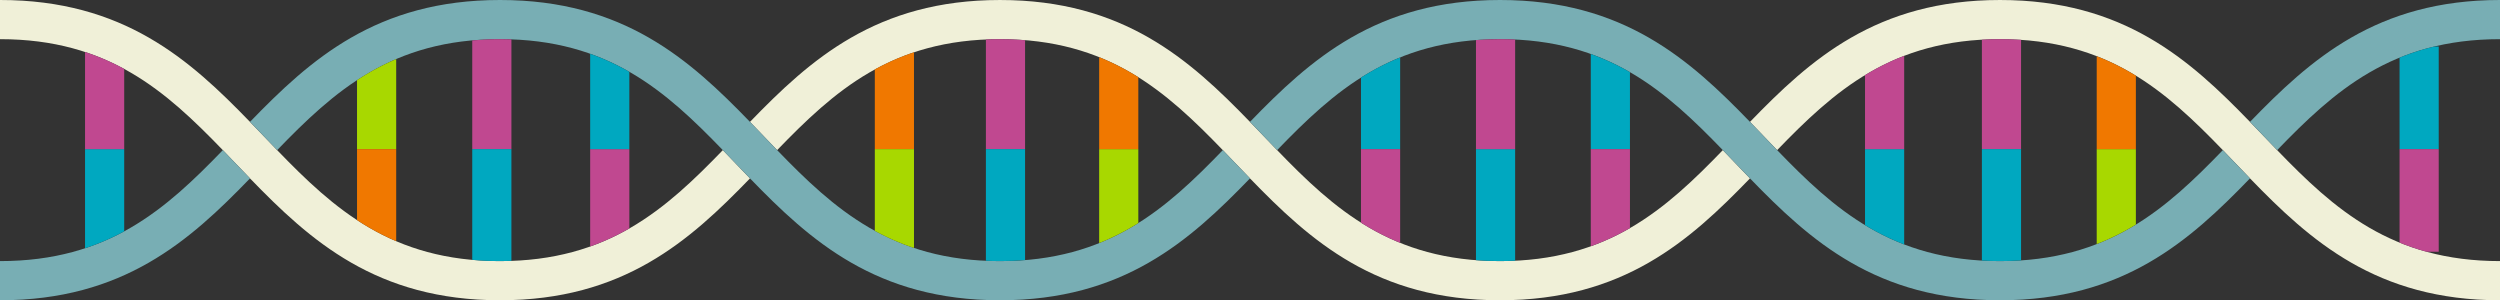
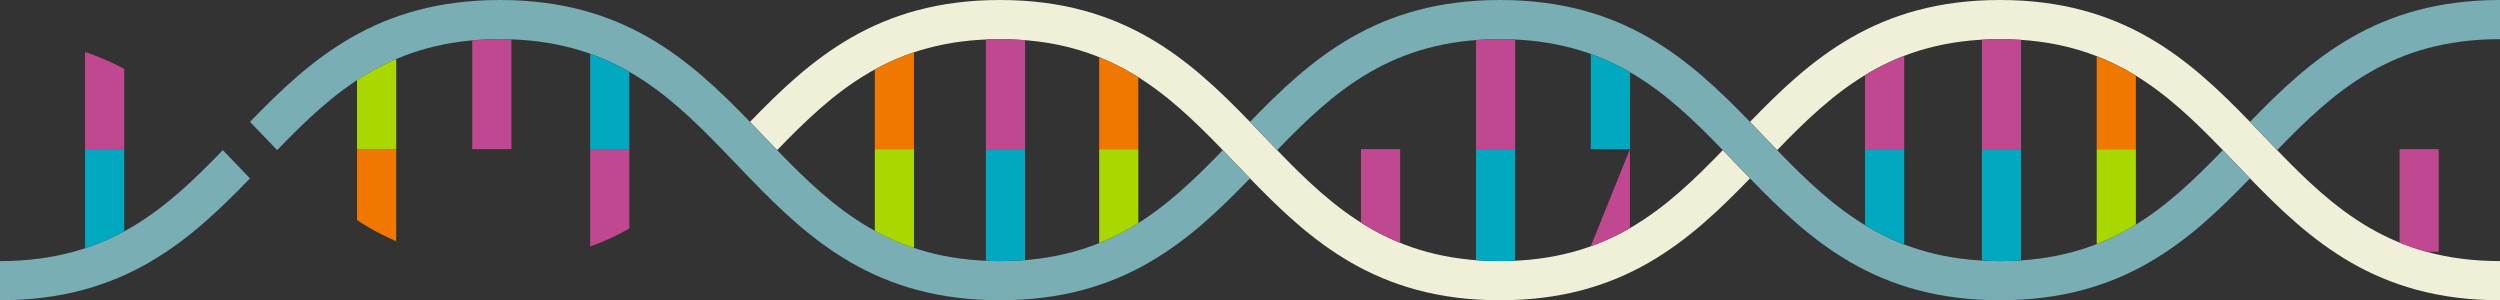
<svg xmlns="http://www.w3.org/2000/svg" width="1280" height="153.734" viewBox="0 0 1280 153.734">
  <rect x="0" y="0" width="1280" height="153.734" fill="#333333" stroke="none" />
  <defs>
    <clipPath id="a">
      <rect width="1280" height="153.734" fill="none" />
    </clipPath>
  </defs>
  <g clip-path="url(#a)">
    <path d="M1165.9,76.867q-3.33-3.444-6.663-6.934-3.6-3.763-7.243-7.532c-30.833-31.849-64.7-62.4-128-62.4s-97.171,30.552-128,62.4q3.642,3.762,7.243,7.533,3.339,3.488,6.663,6.934c29.083-30.083,58.612-56.815,114.1-56.815s85.014,26.732,114.1,56.815q3.33,3.444,6.664,6.935,3.6,3.763,7.241,7.531c30.834,31.849,64.706,62.4,128,62.4V133.682c-55.486,0-85.013-26.732-114.1-56.815" fill="#f0f0d8" />
    <path d="M882.084,76.867c-29.084,30.083-58.611,56.815-114.1,56.815S682.975,106.95,653.893,76.867q-3.33-3.444-6.662-6.933-3.6-3.765-7.243-7.533c-30.832-31.849-64.7-62.4-128-62.4s-97.167,30.552-128,62.4q3.642,3.76,7.241,7.531,3.339,3.488,6.664,6.935c29.084-30.083,58.611-56.815,114.1-56.815S597,46.784,626.083,76.867q3.33,3.444,6.663,6.934,3.6,3.765,7.242,7.532c30.832,31.849,64.7,62.4,128,62.4s97.17-30.552,128-62.4q-3.642-3.761-7.242-7.531-3.339-3.488-6.664-6.935" fill="#f0f0d8" />
-     <path d="M370.087,76.868C341,106.951,311.478,133.682,255.994,133.682S170.984,106.95,141.9,76.867q-3.33-3.444-6.663-6.933-3.6-3.765-7.242-7.533C97.165,30.552,63.3,0,0,0V20.053c55.483,0,85.01,26.731,114.092,56.814q3.33,3.444,6.663,6.934,3.6,3.765,7.242,7.532c30.832,31.849,64.7,62.4,128,62.4s97.166-30.552,128-62.4q-3.642-3.762-7.243-7.533-3.338-3.486-6.662-6.933" fill="#f0f0d8" />
    <path d="M626.084,76.867C597,106.95,567.475,133.682,511.991,133.682S426.98,106.951,397.9,76.868q-3.33-3.445-6.664-6.935-3.6-3.763-7.241-7.531C353.16,30.553,319.291,0,255.994,0S158.828,30.552,128,62.4q3.642,3.762,7.243,7.533,3.337,3.486,6.662,6.933c29.082-30.083,58.61-56.814,114.092-56.814S341,46.785,370.087,76.868q3.33,3.444,6.663,6.933,3.6,3.765,7.242,7.533c30.832,31.848,64.7,62.4,128,62.4s97.166-30.552,128-62.4q-3.642-3.762-7.242-7.532-3.339-3.488-6.663-6.934" fill="#78aeb4" />
    <path d="M1138.092,76.867c-29.084,30.083-58.613,56.815-114.1,56.815S938.98,106.949,909.9,76.867q-3.33-3.444-6.663-6.934-3.6-3.765-7.243-7.533C865.157,30.552,831.285,0,767.987,0s-97.166,30.552-128,62.4q3.642,3.762,7.243,7.533,3.337,3.488,6.662,6.933c29.083-30.082,58.61-56.814,114.093-56.814S853,46.783,882.085,76.866q3.33,3.446,6.664,6.936,3.6,3.763,7.241,7.531c30.834,31.848,64.706,62.4,128,62.4s97.17-30.552,128-62.4q-3.642-3.761-7.242-7.531-3.339-3.488-6.664-6.935" fill="#78aeb4" />
    <path d="M114.092,76.867C85.01,106.95,55.483,133.682,0,133.682v20.052c63.3,0,97.166-30.552,128-62.4q-3.642-3.761-7.242-7.532-3.339-3.488-6.663-6.934" fill="#78aeb4" />
    <path d="M1152,62.4q3.642,3.762,7.242,7.532,3.339,3.488,6.664,6.934c29.083-30.083,58.611-56.814,114.1-56.814V0c-63.3,0-97.17,30.553-128,62.4" fill="#78aeb4" />
    <path d="M182.8,76.367h20.052V30.25A128.171,128.171,0,0,0,182.8,41.059Z" fill="#a8d800" />
    <path d="M182.8,112.675a128.171,128.171,0,0,0,20.052,10.809V76.367H182.8Z" fill="#f07800" />
    <path d="M63.591,76.367H43.539v50.746a121.808,121.808,0,0,0,20.052-8.674Z" fill="#00a8c0" />
    <path d="M63.591,35.295a121.807,121.807,0,0,0-20.052-8.674V76.367H63.591Z" fill="#c04890" />
    <path d="M302.169,126.2a122.819,122.819,0,0,0,20.052-9.243V76.367H302.169Z" fill="#c04890" />
    <path d="M302.169,76.367h20.052V36.78a122.942,122.942,0,0,0-20.052-9.243Z" fill="#00a8c0" />
    <path d="M241.792,20.691V76.367h20.052V20.16c-1.919-.068-3.866-.107-5.851-.107-4.939,0-9.655.231-14.2.638" fill="#c04890" />
-     <path d="M241.792,133.043c4.546.407,9.262.638,14.2.638,1.985,0,3.932-.039,5.851-.106V76.367H241.792Z" fill="#00a8c0" />
    <path d="M467.959,26.778a121.909,121.909,0,0,0-20.052,8.788v40.8h20.052Z" fill="#f07800" />
    <path d="M467.959,76.367H447.907v41.8a121.907,121.907,0,0,0,20.052,8.787Z" fill="#a8d800" />
    <path d="M582.819,76.367H562.767v48.092a125.947,125.947,0,0,0,20.052-10.253Z" fill="#a8d800" />
    <path d="M582.819,39.527a125.943,125.943,0,0,0-20.052-10.252V76.367h20.052Z" fill="#f07800" />
    <path d="M524.831,20.576c-4.128-.332-8.391-.523-12.839-.523-2.461,0-4.852.071-7.213.174v56.14h20.052Z" fill="#c04890" />
    <path d="M524.831,133.158V76.367H504.779v57.14c2.36.1,4.751.174,7.212.174,4.449,0,8.712-.191,12.84-.523" fill="#00a8c0" />
-     <path d="M696.828,76.367H716.88V29.406a126.32,126.32,0,0,0-20.052,10.329Z" fill="#00a8c0" />
    <path d="M696.828,114a126.155,126.155,0,0,0,20.052,10.329V76.367H696.828Z" fill="#c04890" />
    <path d="M814.481,76.367h20.052V36.958a123.025,123.025,0,0,0-20.052-9.309Z" fill="#00a8c0" />
-     <path d="M814.481,126.085a123.025,123.025,0,0,0,20.052-9.309V76.367H814.481Z" fill="#c04890" />
+     <path d="M814.481,126.085a123.025,123.025,0,0,0,20.052-9.309V76.367Z" fill="#c04890" />
    <path d="M755.7,133.205c3.956.3,8.036.477,12.285.477,2.654,0,5.229-.083,7.767-.2V76.367H755.7Z" fill="#00a8c0" />
    <path d="M755.7,20.529V76.367h20.052V20.255c-2.538-.12-5.113-.2-7.767-.2-4.249,0-8.329.174-12.285.477" fill="#c04890" />
    <path d="M974.942,76.367H954.89v38.89a124.394,124.394,0,0,0,20.052,9.885Z" fill="#00a8c0" />
    <path d="M974.942,28.592a124.473,124.473,0,0,0-20.052,9.884V76.367h20.052Z" fill="#c04890" />
    <path d="M1093.569,76.367h-20.052v48.589a125,125,0,0,0,20.052-9.985Z" fill="#a8d800" />
    <path d="M1093.569,38.763a125,125,0,0,0-20.052-9.985V76.367h20.052Z" fill="#f07800" />
-     <path d="M1228.574,76.367h20.052V23.834h-2.292a121.679,121.679,0,0,0-17.76,5.7Z" fill="#00a8c0" />
    <path d="M1228.574,124.2a121.259,121.259,0,0,0,13.872,4.7h6.18V76.368h-20.052Z" fill="#c04890" />
    <path d="M1034.783,20.405q-5.229-.348-10.79-.353c-3.177,0-6.251.106-9.262.277V76.367h20.052Z" fill="#c04890" />
    <path d="M1034.783,133.329V76.367h-20.052V133.4c3.011.171,6.085.277,9.262.277q5.566,0,10.79-.353" fill="#00a8c0" />
  </g>
</svg>